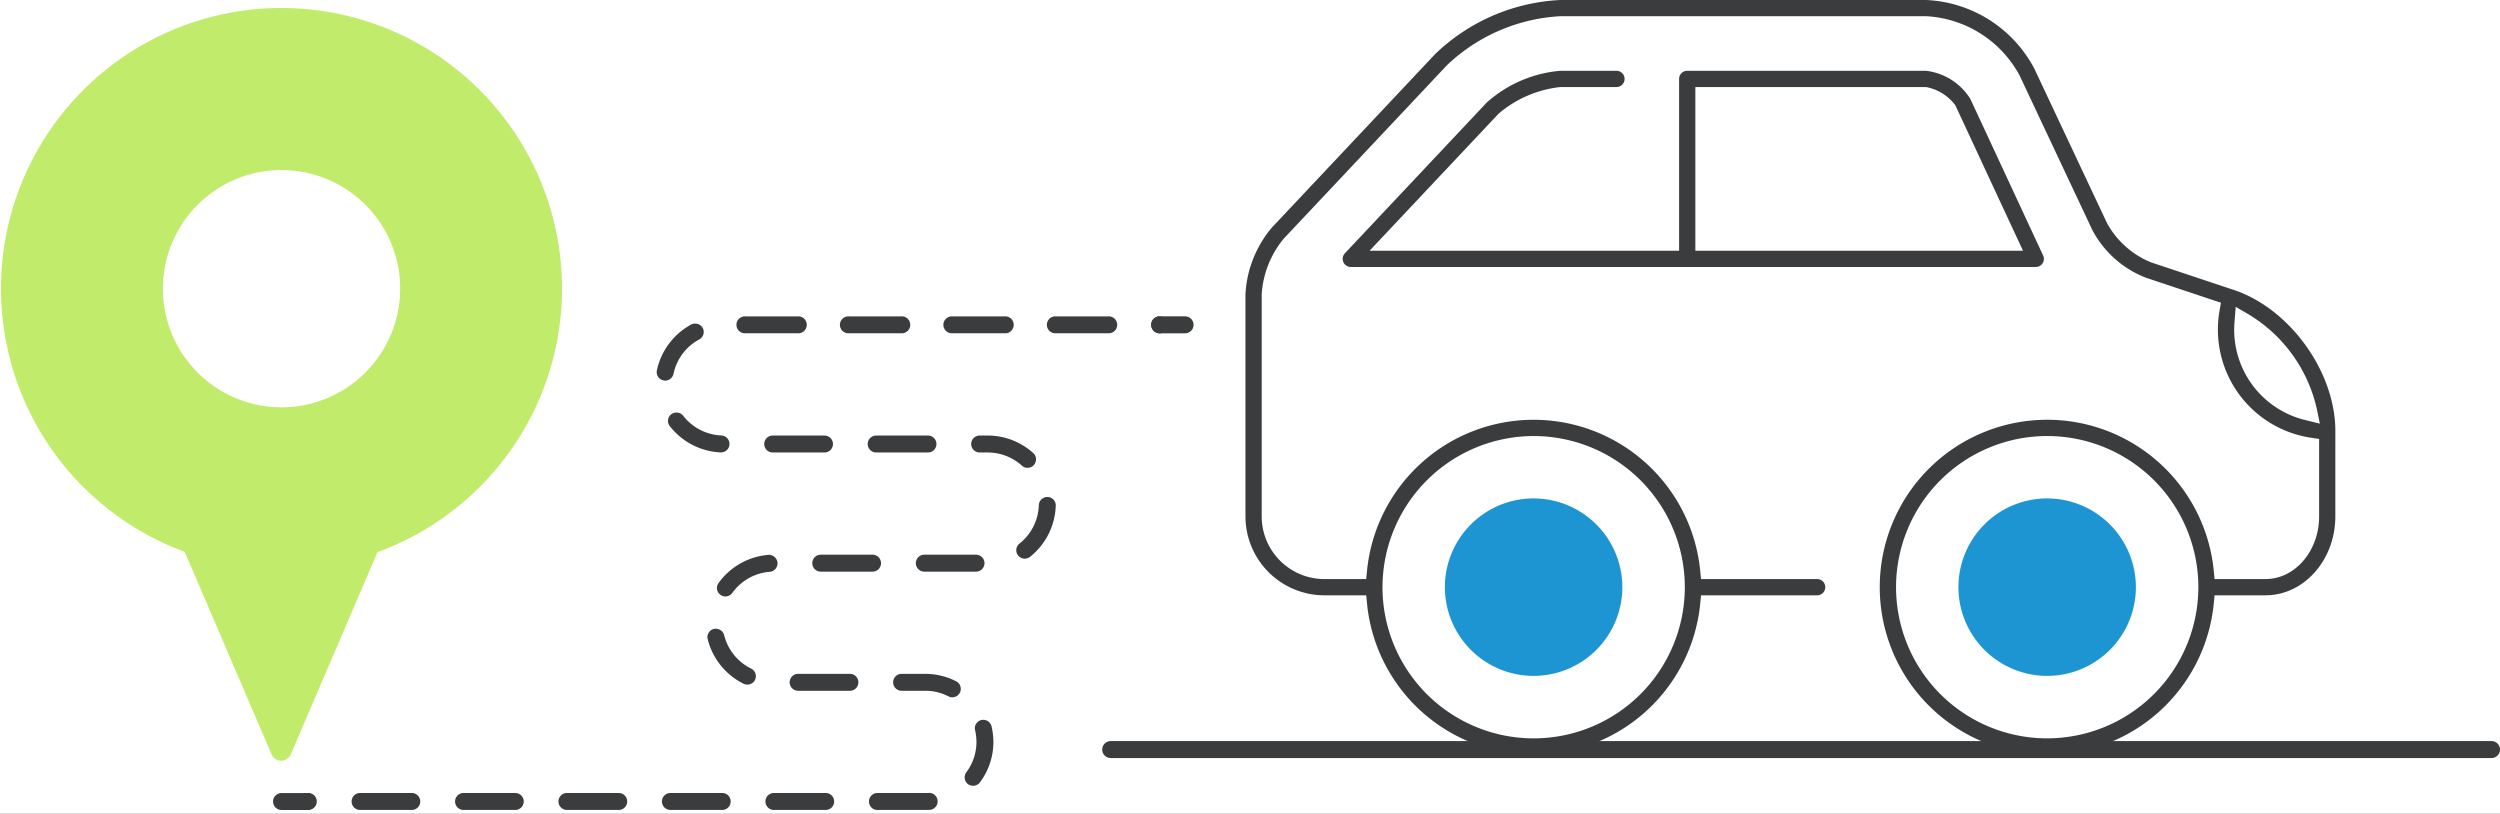
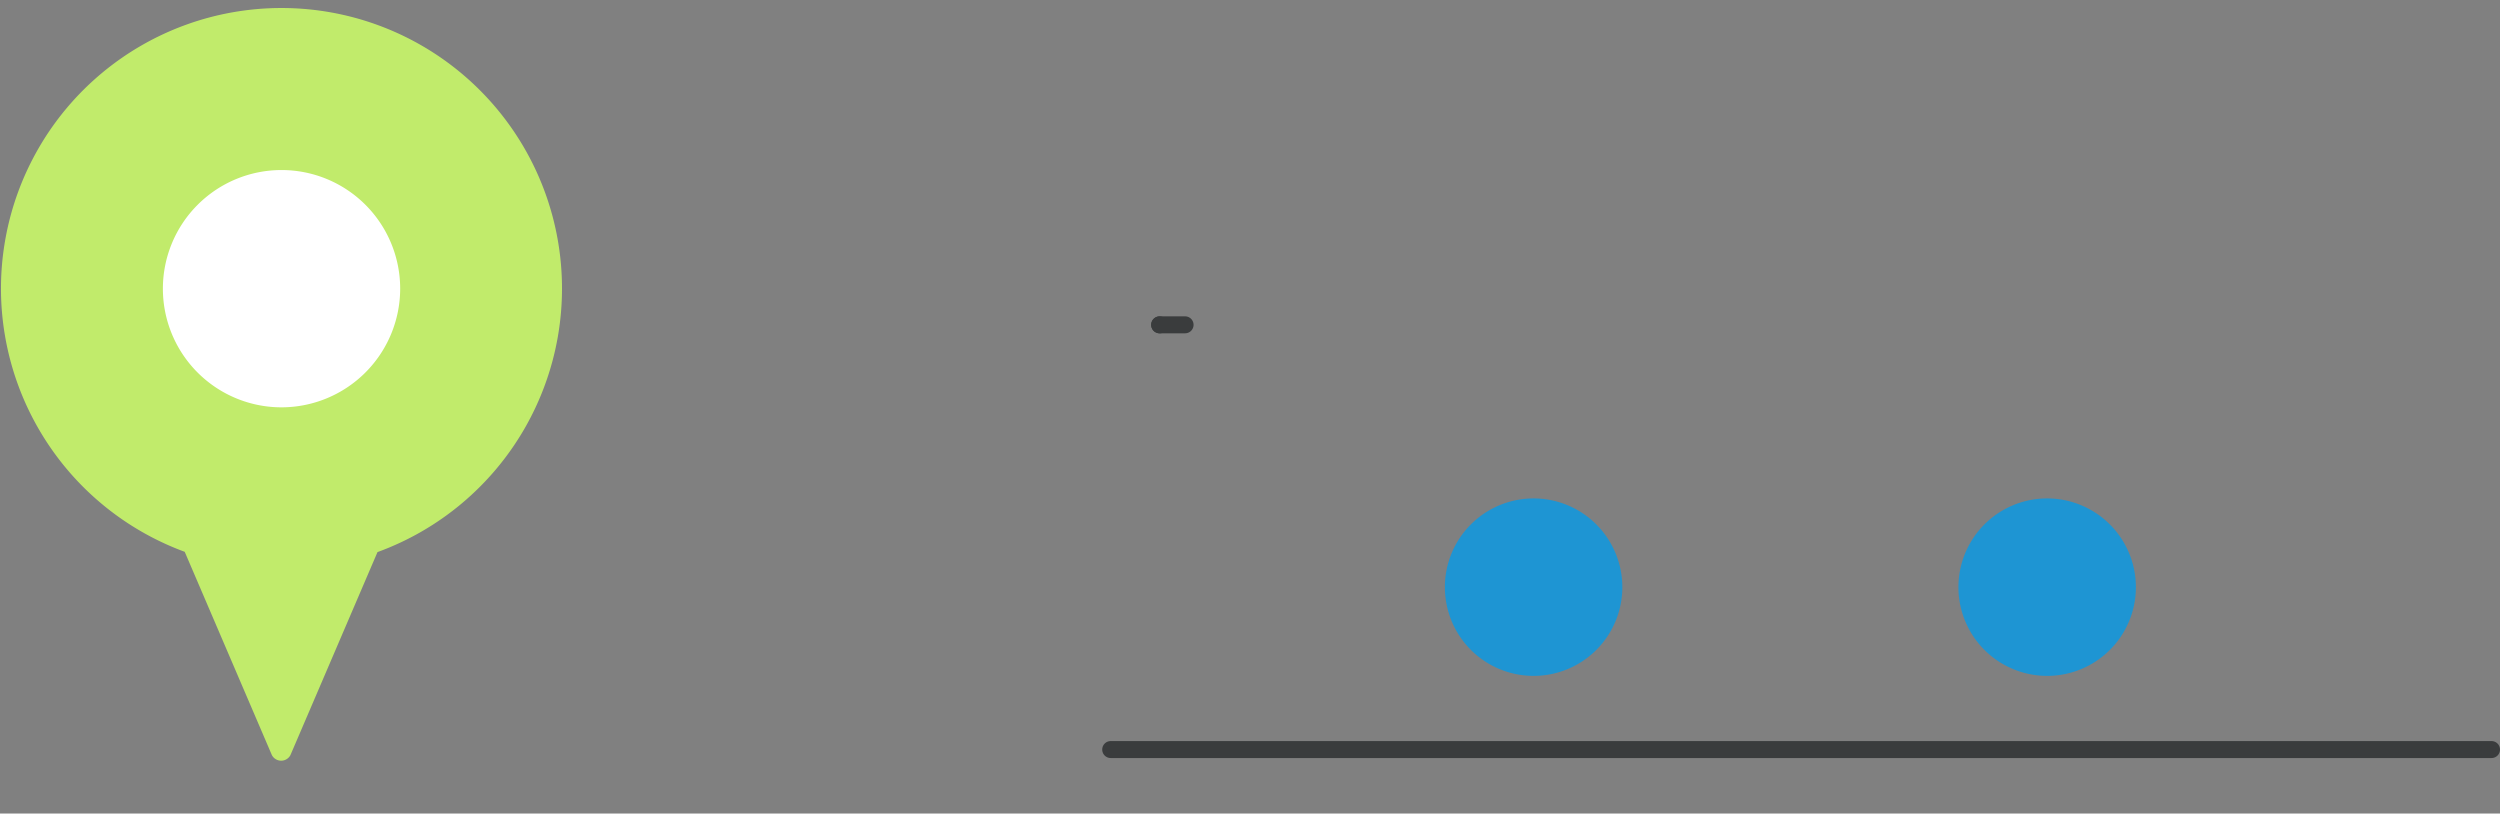
<svg xmlns="http://www.w3.org/2000/svg" width="295" height="96" viewBox="0 0 295 96">
  <rect x="0" y="0" width="295" height="96" fill="#808080" stroke="none" />
  <defs>
    <clipPath id="clip-ICONE_progressionlive_01">
      <rect width="295" height="96" />
    </clipPath>
  </defs>
  <g id="ICONE_progressionlive_01" data-name="ICONE progressionlive_01" clip-path="url(#clip-ICONE_progressionlive_01)">
-     <rect width="295" height="96" fill="#fff" />
    <g id="Groupe_12" data-name="Groupe 12" transform="translate(-437.079 -1000.386)">
      <g id="Groupe_10" data-name="Groupe 10">
        <path id="Tracé_17" data-name="Tracé 17" d="M470.26,1090.149a1.251,1.251,0,0,1-1.094-.65l-10.291-24a33.1,33.1,0,1,1,22.748.034L471.345,1089.5a1.247,1.247,0,0,1-1.085.65Z" fill="#c1eb6b" />
        <path id="Tracé_18" data-name="Tracé 18" d="M470.3,1048.451a14,14,0,1,1,14-14.01,14.02,14.02,0,0,1-14,14.01Zm0-25.539" fill="#fff" />
      </g>
      <path id="Tracé_19" data-name="Tracé 19" d="M618.046,1059.2a10.47,10.47,0,1,0,10.469,10.471A10.481,10.481,0,0,0,618.046,1059.2Z" fill="#1e95d3" />
      <path id="Tracé_20" data-name="Tracé 20" d="M678.645,1059.2a10.47,10.47,0,1,0,10.469,10.471A10.481,10.481,0,0,0,678.645,1059.2Z" fill="#1e95d3" />
-       <path id="Tracé_21" data-name="Tracé 21" d="M678.165,1030.529l-8.59-18.483a7.163,7.163,0,0,0-5.219-3.306H636.172a.959.959,0,0,0-.96.958v20.272H598.691l.126-.133,15.084-16.026a13.423,13.423,0,0,1,7.3-3.153h6.621a.959.959,0,1,0,0-1.918H621.2a14.871,14.871,0,0,0-8.694,3.755l-16.73,17.779a.958.958,0,0,0,.7,1.615h80.825a.957.957,0,0,0,.87-1.36Zm-41.034-.559v-19.312H664.35a5.6,5.6,0,0,1,3.461,2.153l7.98,17.159Z" fill="#3a3c3d" />
-       <path id="Tracé_22" data-name="Tracé 22" d="M712.65,1051.226c0-6.966-5.376-14.427-11.986-16.63l-.086-.029v0c-.441-.144-1.976-.655-7.718-2.57l-1.964-.654a10.426,10.426,0,0,1-5.175-4.6l-8.588-18.249a15.186,15.186,0,0,0-12.778-8.108H621.2a22.872,22.872,0,0,0-14.776,6.385l-19.258,20.461a13.265,13.265,0,0,0-3.123,7.874v26.216a9.323,9.323,0,0,0,9.313,9.312h4.936l.1,1.016a19.754,19.754,0,0,0,39.31,0l.1-1.016h13.7a.959.959,0,0,0,0-1.918H637.8l-.1-1.017a19.754,19.754,0,0,0-39.31,0l-.1,1.017h-4.936a7.4,7.4,0,0,1-7.394-7.394v-26.216a11.418,11.418,0,0,1,2.6-6.559l19.257-20.462A21.04,21.04,0,0,1,621.2,1002.3h43.159a13.317,13.317,0,0,1,11.041,7.008l8.588,18.248a12.083,12.083,0,0,0,6.306,5.6l8.855,2.953-.166.957a12.9,12.9,0,0,0,10.79,14.972l.962.144v9.138c0,4.076-2.834,7.393-6.317,7.393H698.4l-.1-1.016a19.755,19.755,0,1,0,0,3.951l.1-1.016h6.013c4.541,0,8.235-4.177,8.235-9.312Zm-94.6.614a17.836,17.836,0,1,1-17.836,17.835A17.856,17.856,0,0,1,618.046,1051.84Zm60.6,35.671a17.836,17.836,0,1,1,17.835-17.836A17.856,17.856,0,0,1,678.645,1087.511Zm32.049-37.164-1.614-.4a10.96,10.96,0,0,1-8.372-10.669c0-.3.012-.6.037-.9l.143-1.783,1.547.9a17.5,17.5,0,0,1,8.019,11.124l.361,1.75Z" fill="#3a3c3d" />
      <g id="Groupe_11" data-name="Groupe 11">
        <path id="Tracé_23" data-name="Tracé 23" d="M576.919,1039.716h-3a1,1,0,0,1,0-2h3a1,1,0,0,1,0,2Z" fill="#3a3c3d" />
        <path id="Tracé_24" data-name="Tracé 24" d="M572.92,1038.72a.99.99,0,0,1,1-1h0a1,1,0,0,1,1,1h0a1,1,0,0,1-1,1h0A1,1,0,0,1,572.92,1038.72Z" fill="#3a3c3d" />
-         <path id="Tracé_25" data-name="Tracé 25" d="M540.609,1095.96h0a.981.981,0,0,1-.989-.97v-.03a.994.994,0,0,1,.989-1h5.661c.12,0,.24,0,.39-.01a1,1,0,0,1,.12,2c-.16.01-.33.01-.51.01Zm-6.1,0H528.4a1,1,0,0,1,0-2h6.111a1,1,0,0,1,0,2Zm-12.21,0h-6.111a1,1,0,0,1,0-2H522.3a1,1,0,0,1,0,2Zm-12.21,0h-6.111a1,1,0,0,1,0-2h6.111a1,1,0,0,1,0,2Zm-12.21,0h-6.1a1,1,0,0,1,0-2h6.1a1,1,0,0,1,0,2Zm-12.21,0h-6.1a1,1,0,0,1,0-2h6.1a1,1,0,0,1,0,2Zm-12.21,0h-.16a1,1,0,1,1,0-2h.16a1,1,0,0,1,0,2Zm78.45-2.851a1.064,1.064,0,0,1-.6-.189,1.014,1.014,0,0,1-.2-1.41,5.921,5.921,0,0,0,1.191-3.58,6.422,6.422,0,0,0-.16-1.38.936.936,0,0,1,.12-.75.973.973,0,0,1,.62-.45,1.006,1.006,0,0,1,1.2.74,8.119,8.119,0,0,1,.22,1.84,7.958,7.958,0,0,1-1.59,4.78A1.013,1.013,0,0,1,551.91,1093.109Zm-2.46-10.439h0a1,1,0,0,1-.45-.11,5.889,5.889,0,0,0-2.73-.661h-2.8a1,1,0,0,1,0-2h2.8a8.074,8.074,0,0,1,3.64.881.979.979,0,0,1,.54.89.92.92,0,0,1-.11.46A1,1,0,0,1,549.45,1082.67Zm-12.08-.771h-6.11a1,1,0,0,1,0-2h6.11a1,1,0,0,1,0,2Zm-12.1-.729a.964.964,0,0,1-.44-.1,8.027,8.027,0,0,1-4.24-5.259.937.937,0,0,1,.11-.75.949.949,0,0,1,.61-.46,1.028,1.028,0,0,1,1.22.73,6,6,0,0,0,3.19,3.95,1.006,1.006,0,0,1,.55.909,1.1,1.1,0,0,1-.1.431A1,1,0,0,1,525.27,1081.17Zm-2.59-10.4a.972.972,0,0,1-.59-.2.983.983,0,0,1-.41-.809,1,1,0,0,1,.19-.58,8.056,8.056,0,0,1,5.88-3.321,1.029,1.029,0,0,1,1.08.921,1.011,1.011,0,0,1-.92,1.079,6.005,6.005,0,0,0-4.42,2.491A1.012,1.012,0,0,1,522.68,1070.77Zm29.57-2.93h-6.1a1,1,0,0,1,0-2h6.1a1,1,0,0,1,0,2Zm-12.21,0h-6.11a1,1,0,0,1,0-2h6.11a1,1,0,0,1,0,2Zm17.96-1.53a1,1,0,0,1-.78-.38.978.978,0,0,1-.22-.62,1,1,0,0,1,.38-.78,6.027,6.027,0,0,0,2.28-4.54h0a1.009,1.009,0,0,1,1-.96h.029a.966.966,0,0,1,.7.31,1,1,0,0,1,.27.72,8.039,8.039,0,0,1-3.03,6.03A1.035,1.035,0,0,1,558,1066.31Zm.33-10.72a1,1,0,0,1-.66-.25.01.01,0,0,0-.01-.01,6,6,0,0,0-4.02-1.55h-.96a1,1,0,0,1,0-2h.96a7.99,7.99,0,0,1,5.32,2.03l.04.04h.01a.992.992,0,0,1,.32.74,1.052,1.052,0,0,1-.25.67A1.006,1.006,0,0,1,558.33,1055.59Zm-11.75-1.81h-6.11a1,1,0,0,1,0-2h6.11a1,1,0,0,1,0,2Zm-12.21,0h-6.11a1,1,0,0,1,0-2h6.11a1,1,0,0,1,0,2Zm-12.21-.01h-.04a8.046,8.046,0,0,1-6-3.1.984.984,0,0,1-.21-.74.974.974,0,0,1,.38-.66,1.018,1.018,0,0,1,1.4.169,6.031,6.031,0,0,0,4.511,2.331,1.008,1.008,0,0,1,.96.99v.05A1,1,0,0,1,522.16,1053.77Zm-6.591-8.47a.771.771,0,0,1-.21-.03,1,1,0,0,1-.79-.98,1.361,1.361,0,0,1,.021-.19v-.01c.01-.021.01-.05.019-.07a8.063,8.063,0,0,1,4.031-5.34,1.034,1.034,0,0,1,1.36.4,1,1,0,0,1-.41,1.359,6.013,6.013,0,0,0-3.04,4.071A1.016,1.016,0,0,1,515.569,1045.3Zm52.241-5.59h-6.1a1,1,0,1,1,0-1.99h6.1a1,1,0,1,1,0,1.99Zm-12.21,0h-6.1a1,1,0,1,1,0-1.99h6.1a1,1,0,1,1,0,1.99Zm-12.21,0h-6.1a1,1,0,1,1,0-1.99h6.1a1,1,0,1,1,0,1.99Zm-12.21,0h-6.1a1,1,0,1,1,0-1.99h6.1a1,1,0,1,1,0,1.99Z" fill="#3a3c3d" />
-         <path id="Tracé_26" data-name="Tracé 26" d="M473.3,1095.964h-3a1,1,0,0,1,0-2h3a1,1,0,0,1,0,2Z" fill="#3a3c3d" />
      </g>
      <path id="Tracé_27" data-name="Tracé 27" d="M731.079,1089.834H568.142a1,1,0,0,1,0-2H731.079a1,1,0,0,1,0,2Z" fill="#3a3c3d" />
    </g>
  </g>
</svg>